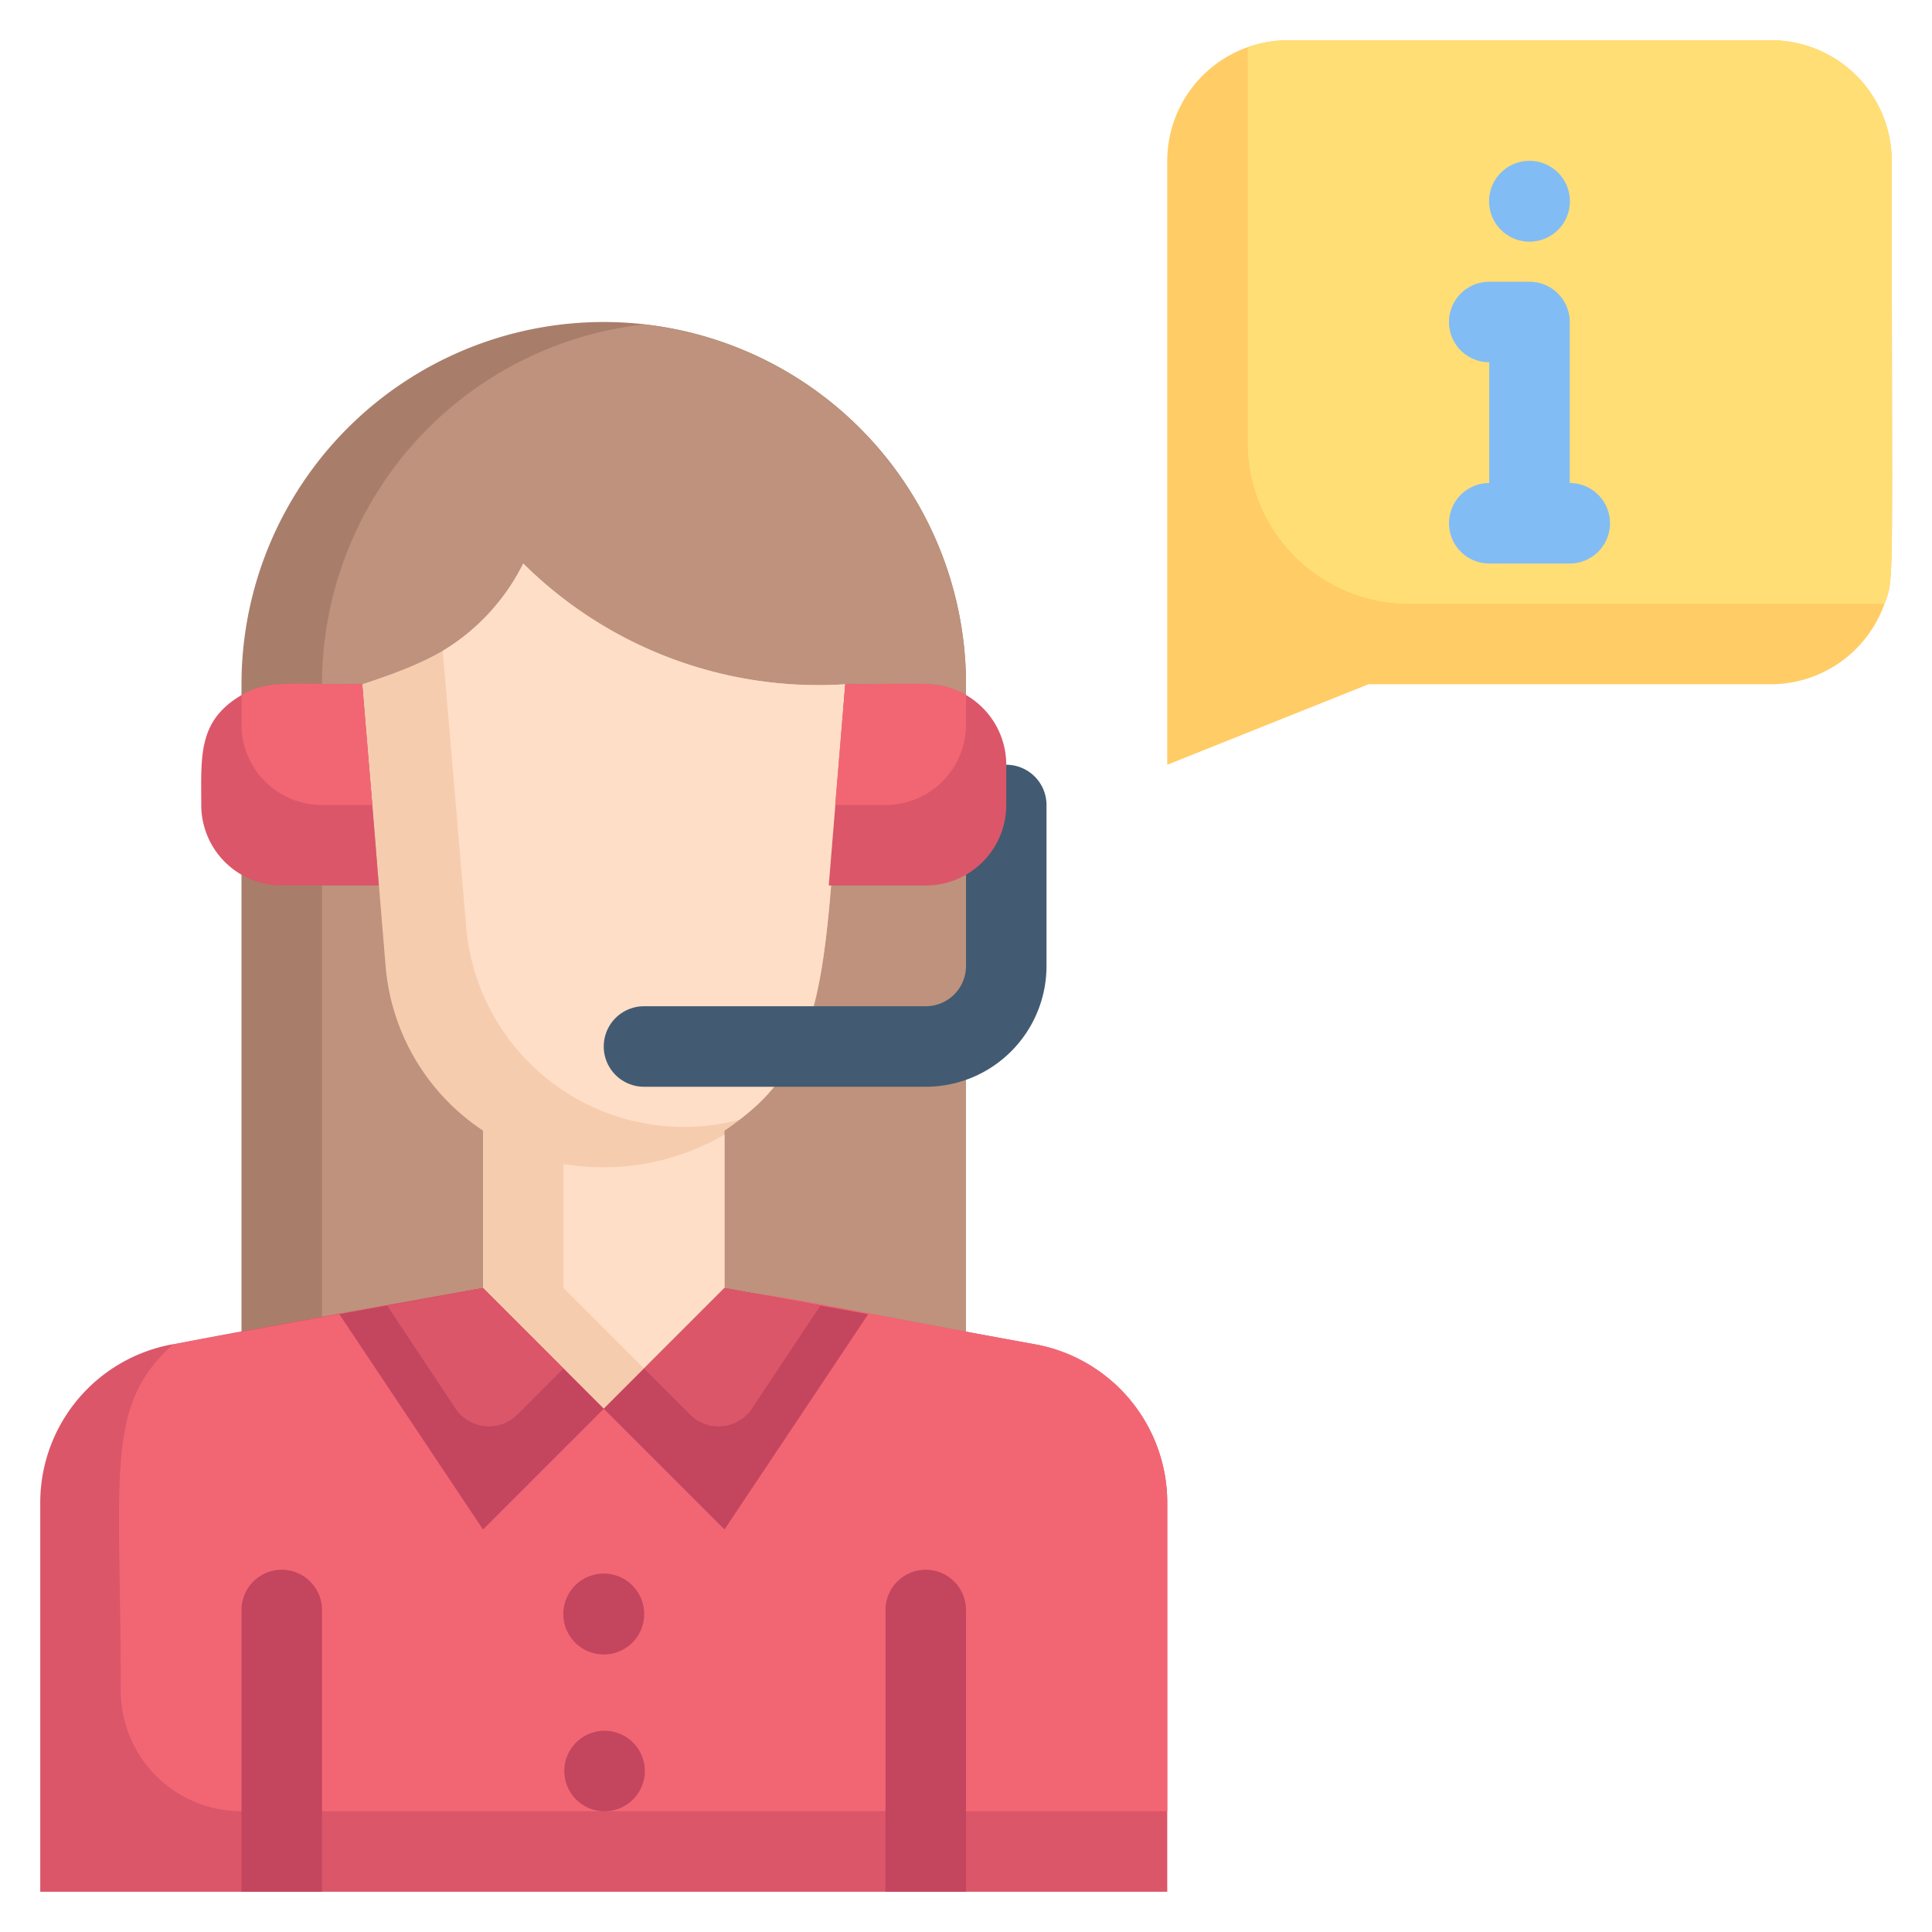
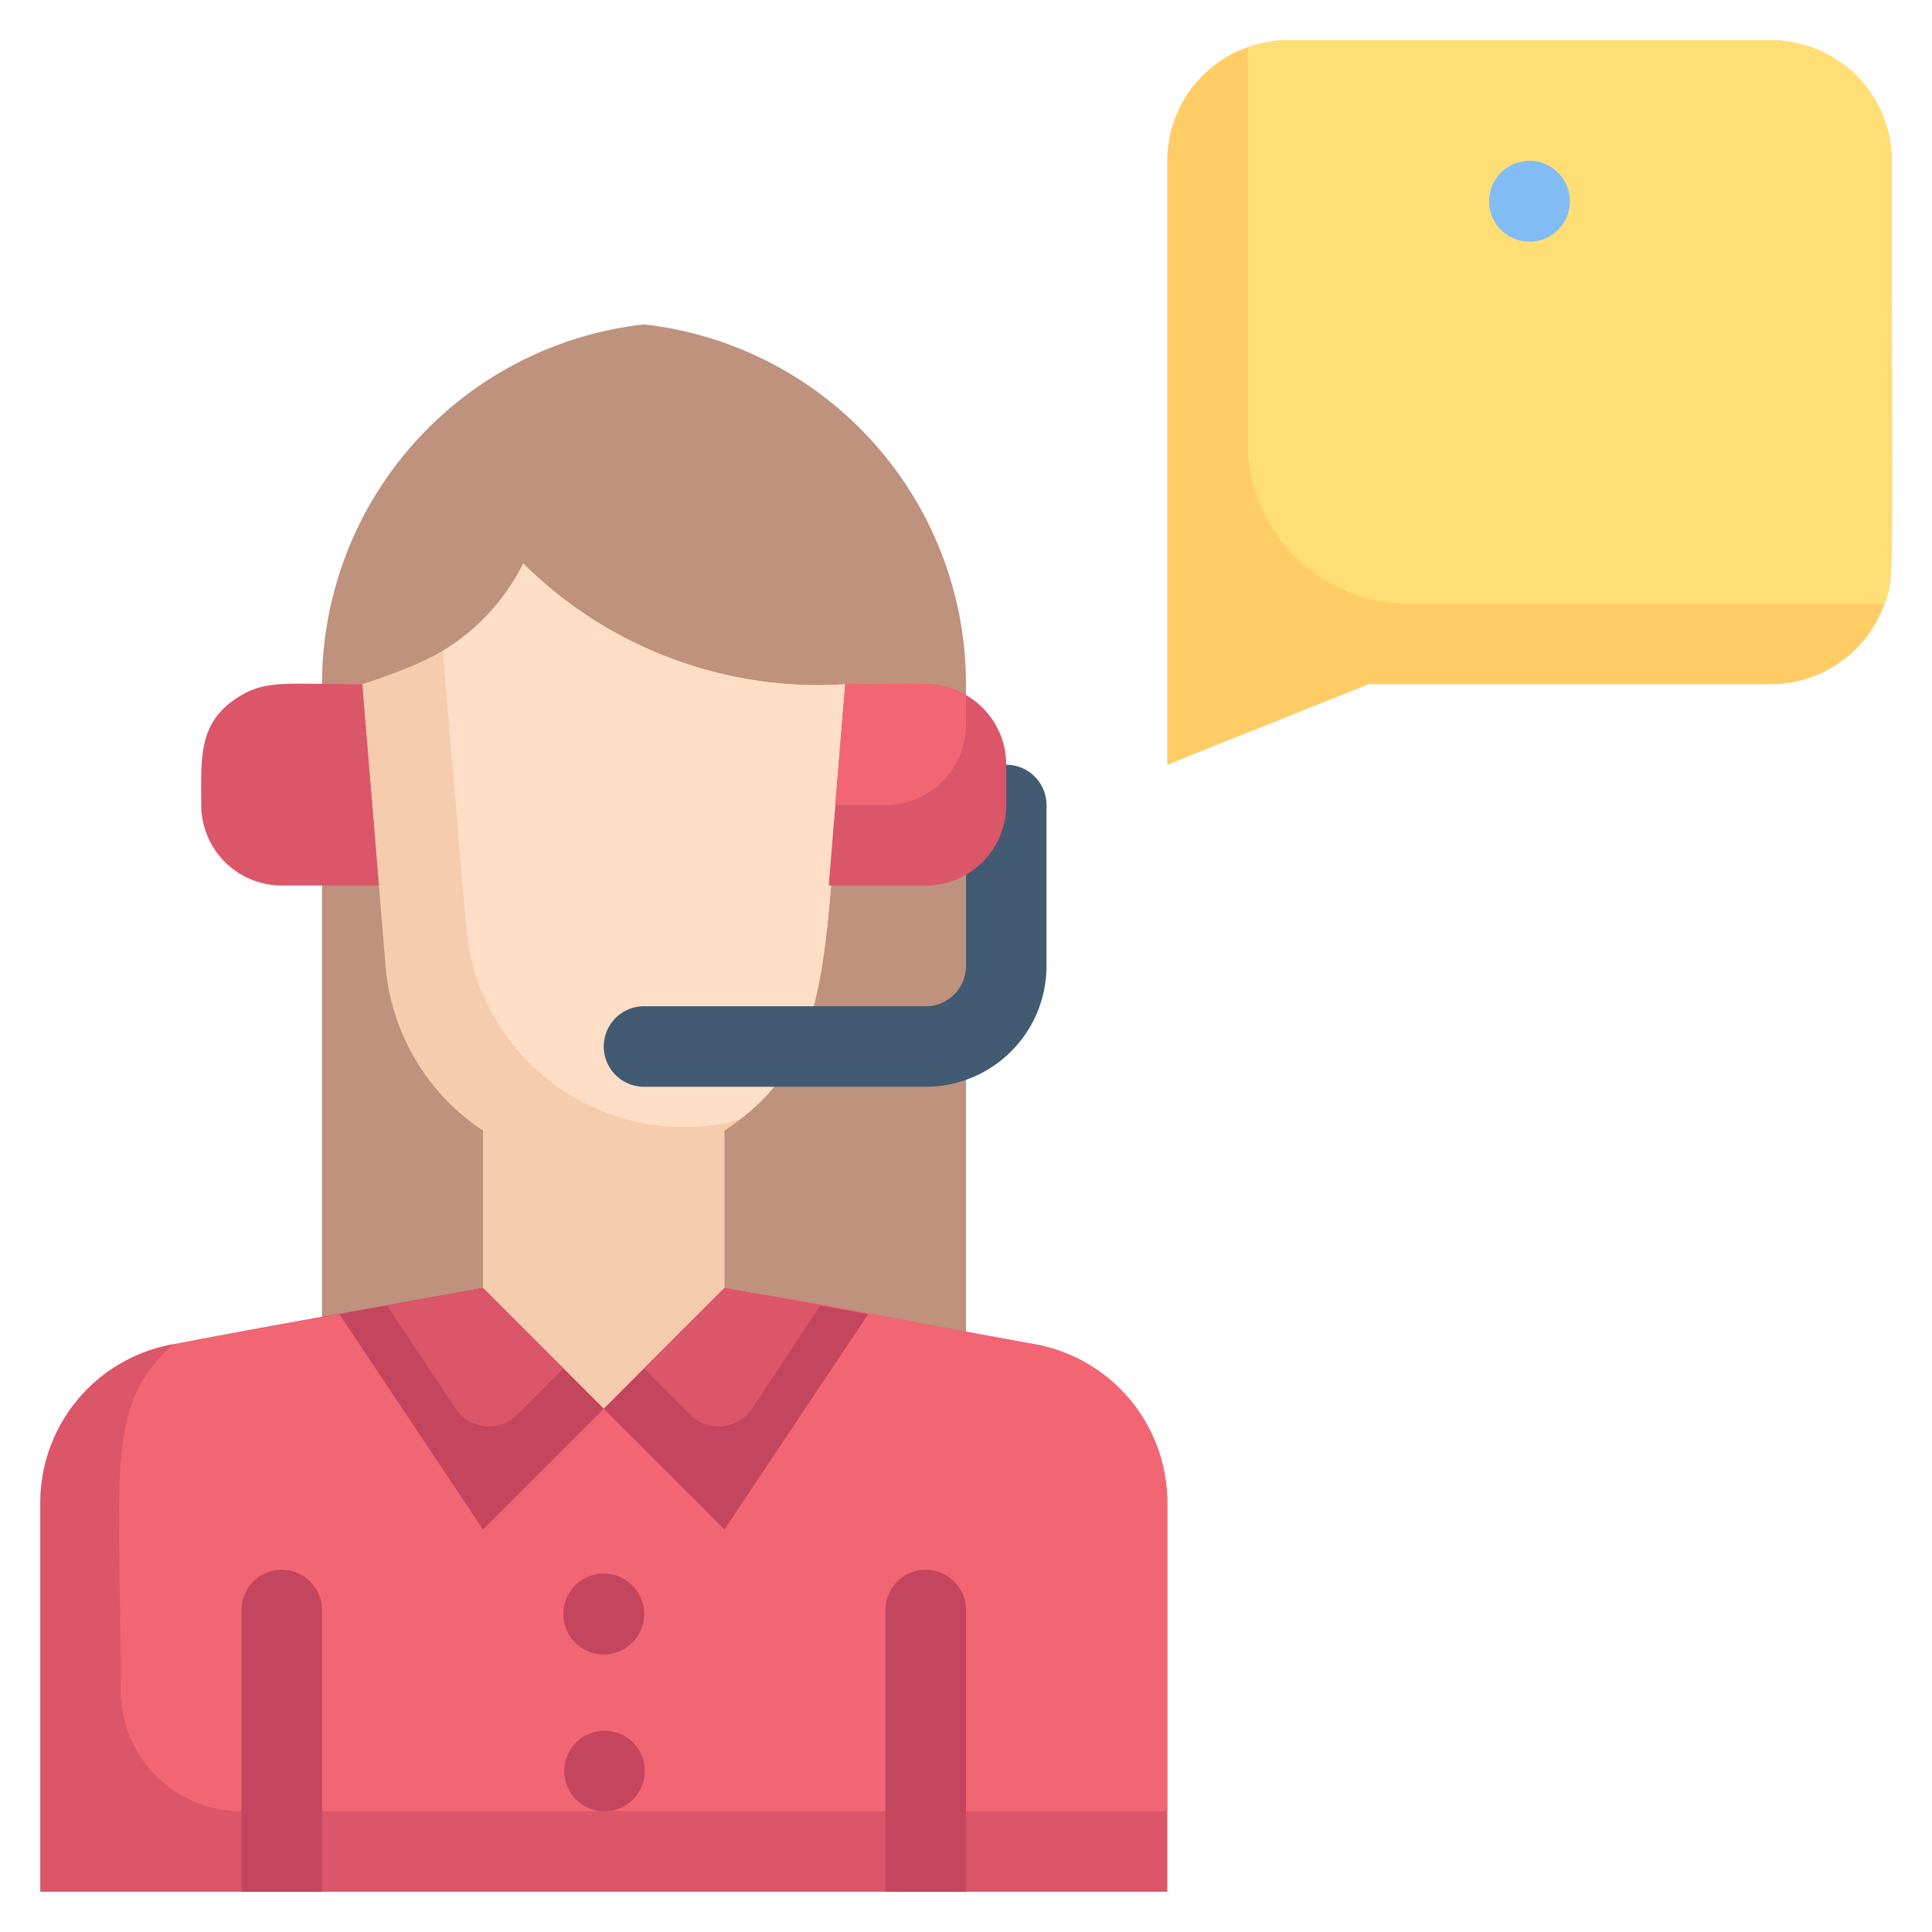
<svg xmlns="http://www.w3.org/2000/svg" viewBox="0 0 48 48">
  <defs>
    <style>.cls-1{fill:#a87e6b;}.cls-2{fill:#be927c;}.cls-3{fill:#db5669;}.cls-4{fill:#f26674;}.cls-5{fill:#f6ccaf;}.cls-6{fill:#ffdec7;}.cls-7{fill:#c4455e;}.cls-8{fill:#fc6;}.cls-9{fill:#ffde76;}.cls-10{fill:#82bcf4;}.cls-11{fill:#425b72;}</style>
  </defs>
  <title>Support female information</title>
  <g id="Support_female_information" data-name="Support female information">
-     <path class="cls-1" d="M24,17V34H6V17a9,9,0,0,1,18,0Z" />
    <path class="cls-2" d="M24,17V34H8V17a9,9,0,0,1,8-8.94A9,9,0,0,1,24,17Z" />
    <path class="cls-3" d="M29,37.34V47H1V37.34A4,4,0,0,1,4.28,33.4c.1,0-.18,0,7.72-1.4,7.56,0,4.46-.28,13.72,1.4A4,4,0,0,1,29,37.34Z" />
    <path class="cls-4" d="M29,37.34V45H6a3,3,0,0,1-3-3c0-5.45-.41-7.06,1.3-8.6L12,32c7.56,0,4.46-.28,13.72,1.4A4,4,0,0,1,29,37.34Z" />
    <path class="cls-5" d="M18,27.19V32l-3,3-3-3V27.19A6,6,0,0,0,18,27.19Z" />
-     <path class="cls-6" d="M18,28.19V32l-2,2-2-2V28.92A6,6,0,0,0,18,28.19Z" />
    <path class="cls-7" d="M8,40v7H6V40A1,1,0,0,1,8,40Z" />
    <path class="cls-7" d="M24,40v7H22V40A1,1,0,0,1,24,40Z" />
    <path class="cls-7" d="M15,45a1,1,0,1,1,1-.8A1,1,0,0,1,15,45Z" />
    <path class="cls-7" d="M14,40.2a1,1,0,1,1,2-.2A1,1,0,0,1,14,40.2Z" />
    <path class="cls-7" d="M15,35l-3,3L8.43,32.65,12,32Z" />
    <path class="cls-3" d="M14,34l-1.14,1.14A1,1,0,0,1,11.32,35l-1.7-2.56L12,32Z" />
    <polygon class="cls-7" points="21.57 32.65 18 38 15 35 18 32 21.57 32.65" />
-     <path class="cls-3" d="M16,34l1.14,1.14A1,1,0,0,0,18.68,35l1.7-2.56L18,32Z" />
+     <path class="cls-3" d="M16,34l1.14,1.14A1,1,0,0,0,18.68,35l1.7-2.56L18,32" />
    <path class="cls-5" d="M21,17c-.54,6.57-.23,8.65-2.32,10.56A5.44,5.44,0,0,1,9.58,24L9,17c1.66-.55,3.06-1.11,4-3A10.41,10.41,0,0,0,21,17Z" />
    <path class="cls-6" d="M21,17c-.5,6-.16,9-2.63,10.82A5.43,5.43,0,0,1,11.58,23L11,16.17A5.34,5.34,0,0,0,13,14,10.41,10.41,0,0,0,21,17Z" />
    <path class="cls-8" d="M47,4c0,10.73.07,10.34-.18,11A3,3,0,0,1,44,17H34l-5,2V4a3,3,0,0,1,3-3H44A3,3,0,0,1,47,4Z" />
    <path class="cls-9" d="M47,4c0,10.73.07,10.34-.18,11H35a4,4,0,0,1-4-4V1.18A2.77,2.77,0,0,1,32,1H44A3,3,0,0,1,47,4Z" />
    <path class="cls-10" d="M38.71,4.29a1,1,0,0,0-1.42,1.42A1,1,0,0,0,38.71,4.29Z" />
-     <path class="cls-10" d="M39,12V8a1,1,0,0,0-1-1H37a1,1,0,0,0,0,2v3a1,1,0,0,0,0,2h2A1,1,0,0,0,39,12Z" />
    <path class="cls-11" d="M23,27H16a1,1,0,0,1,0-2h7a1,1,0,0,0,1-1V20a1,1,0,0,1,2,0v4A3,3,0,0,1,23,27Z" />
    <path class="cls-3" d="M25,19v1a2,2,0,0,1-2,2H20.59L21,17h2A2,2,0,0,1,25,19Z" />
    <path class="cls-3" d="M9.41,22H7a2,2,0,0,1-2-2c0-1.21-.09-2.09,1-2.73.65-.38,1.22-.27,3-.27C9.3,20.65,9.21,19.45,9.41,22Z" />
-     <path class="cls-4" d="M9.25,20H8a2,2,0,0,1-2-2v-.73c.65-.38,1.22-.27,3-.27Z" />
    <path class="cls-4" d="M20.75,20H22a2,2,0,0,0,2-2v-.73c-.65-.38-1.22-.27-3-.27Z" />
  </g>
</svg>